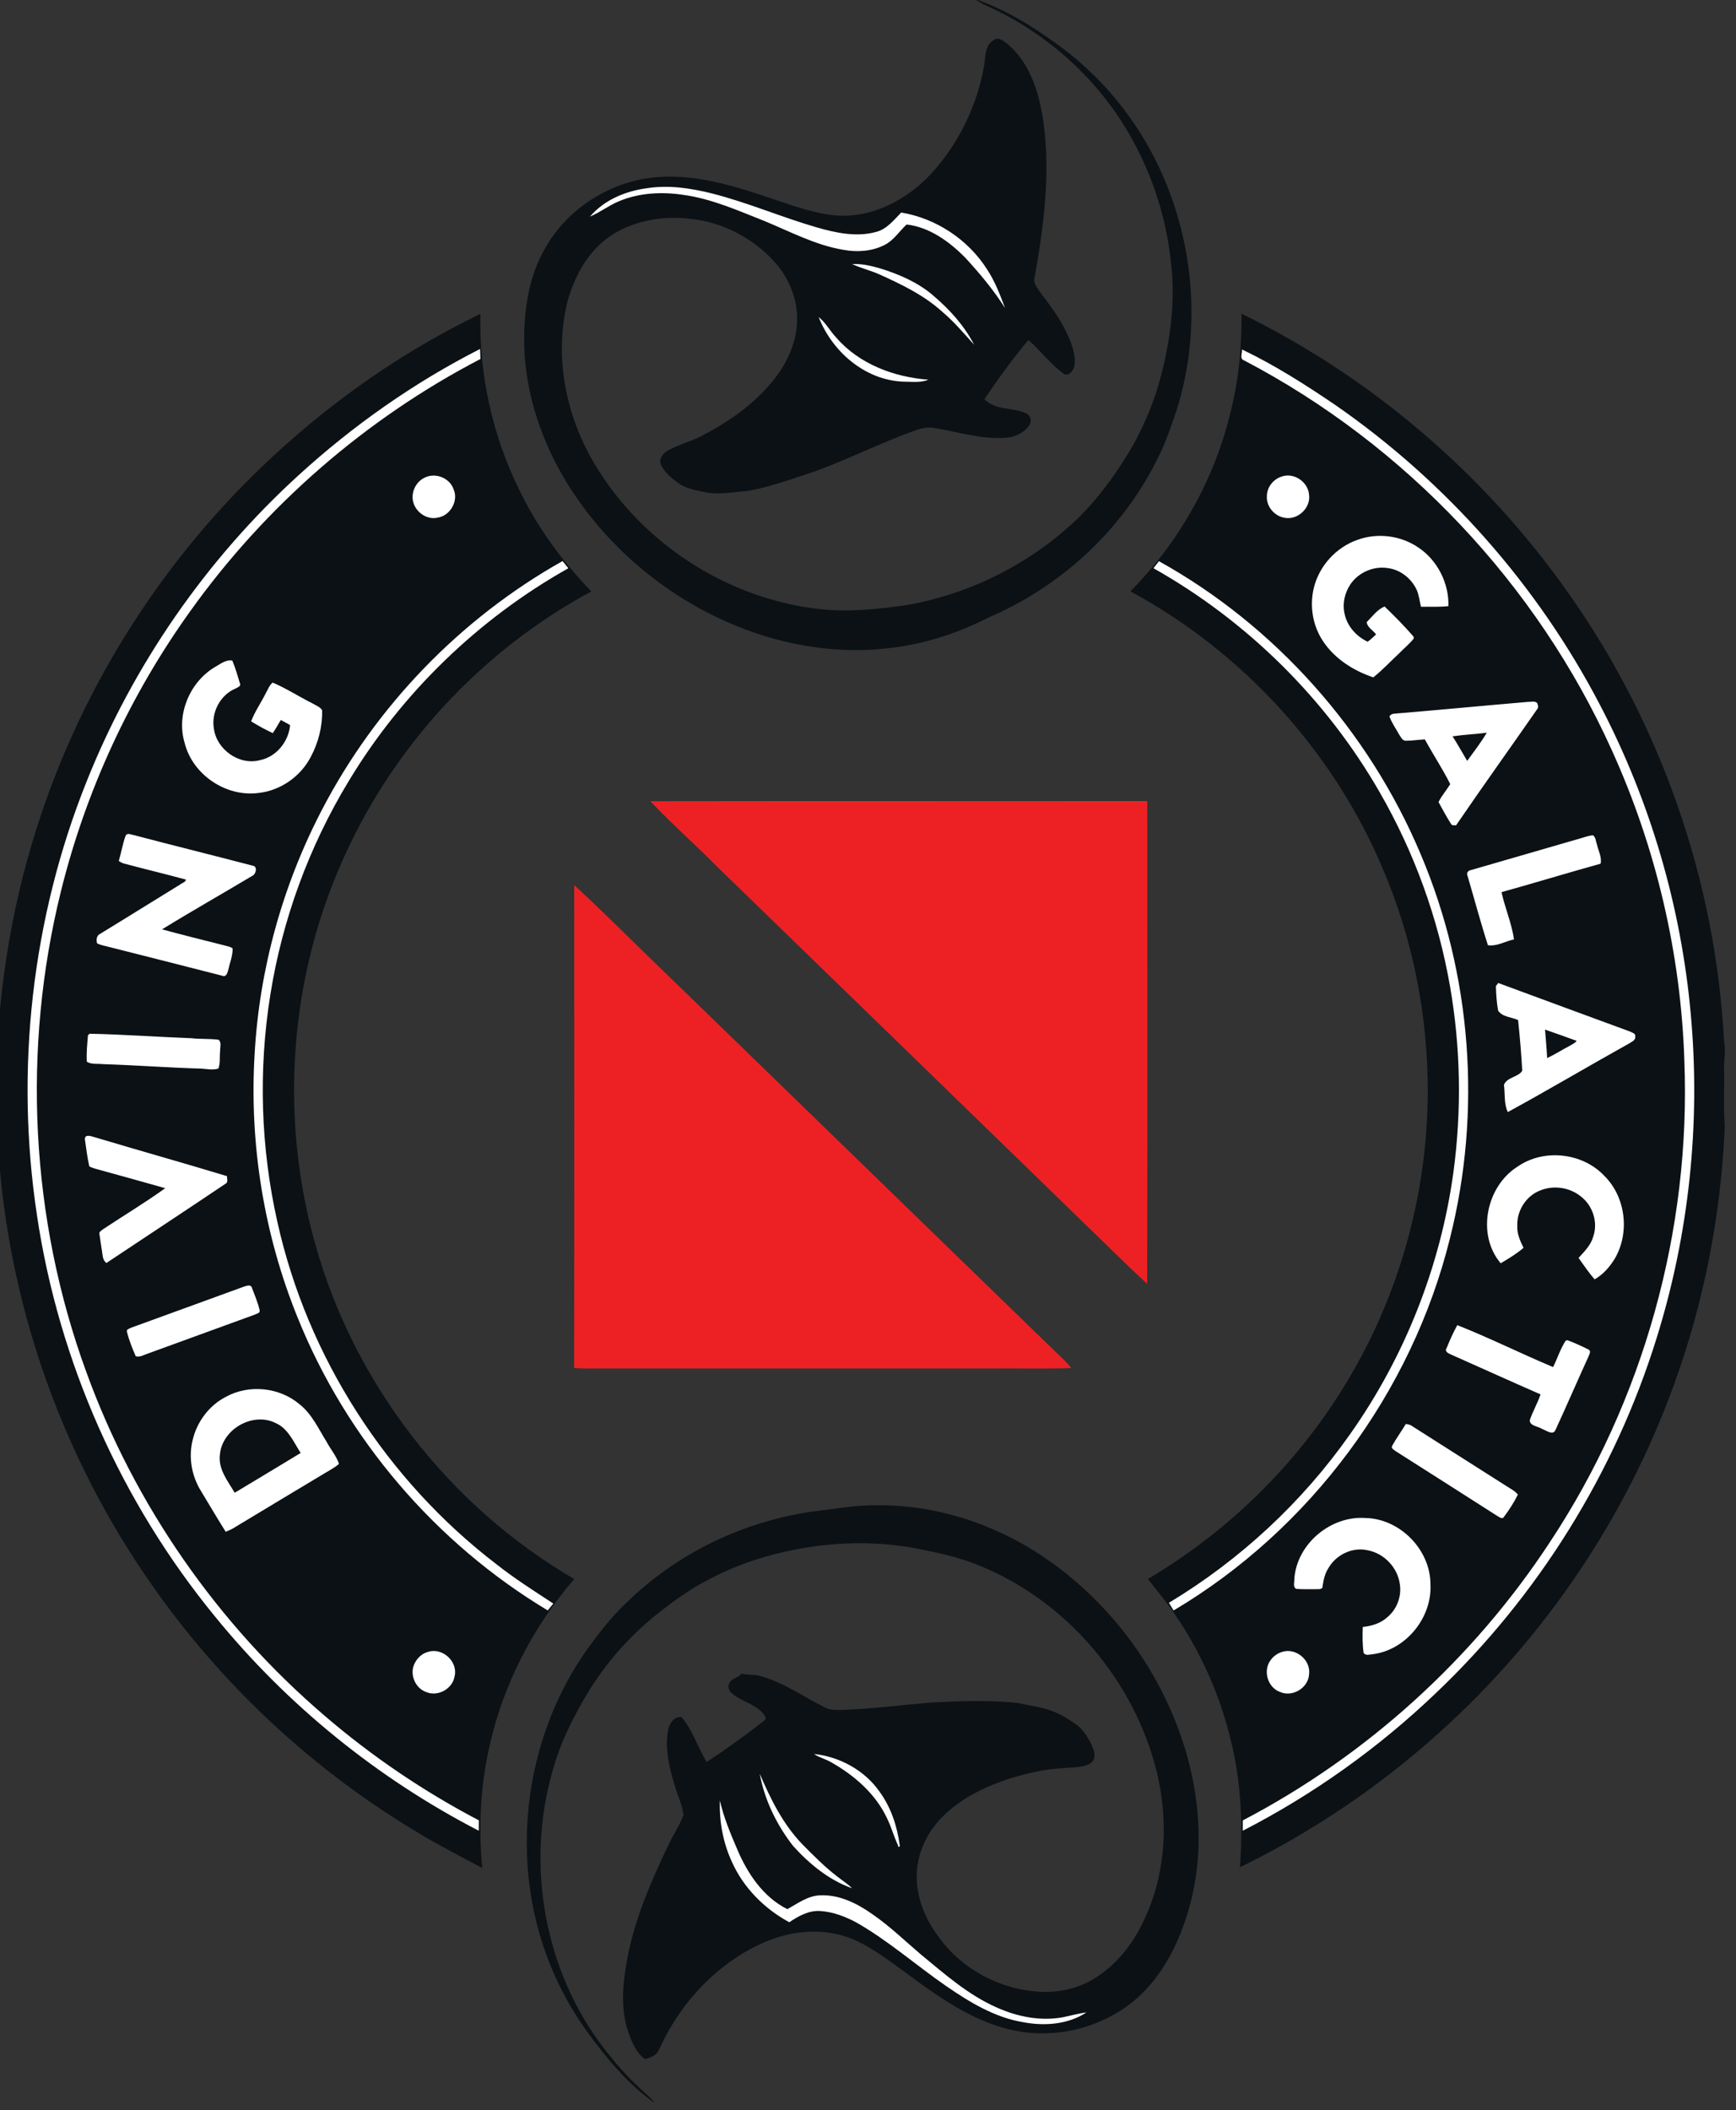
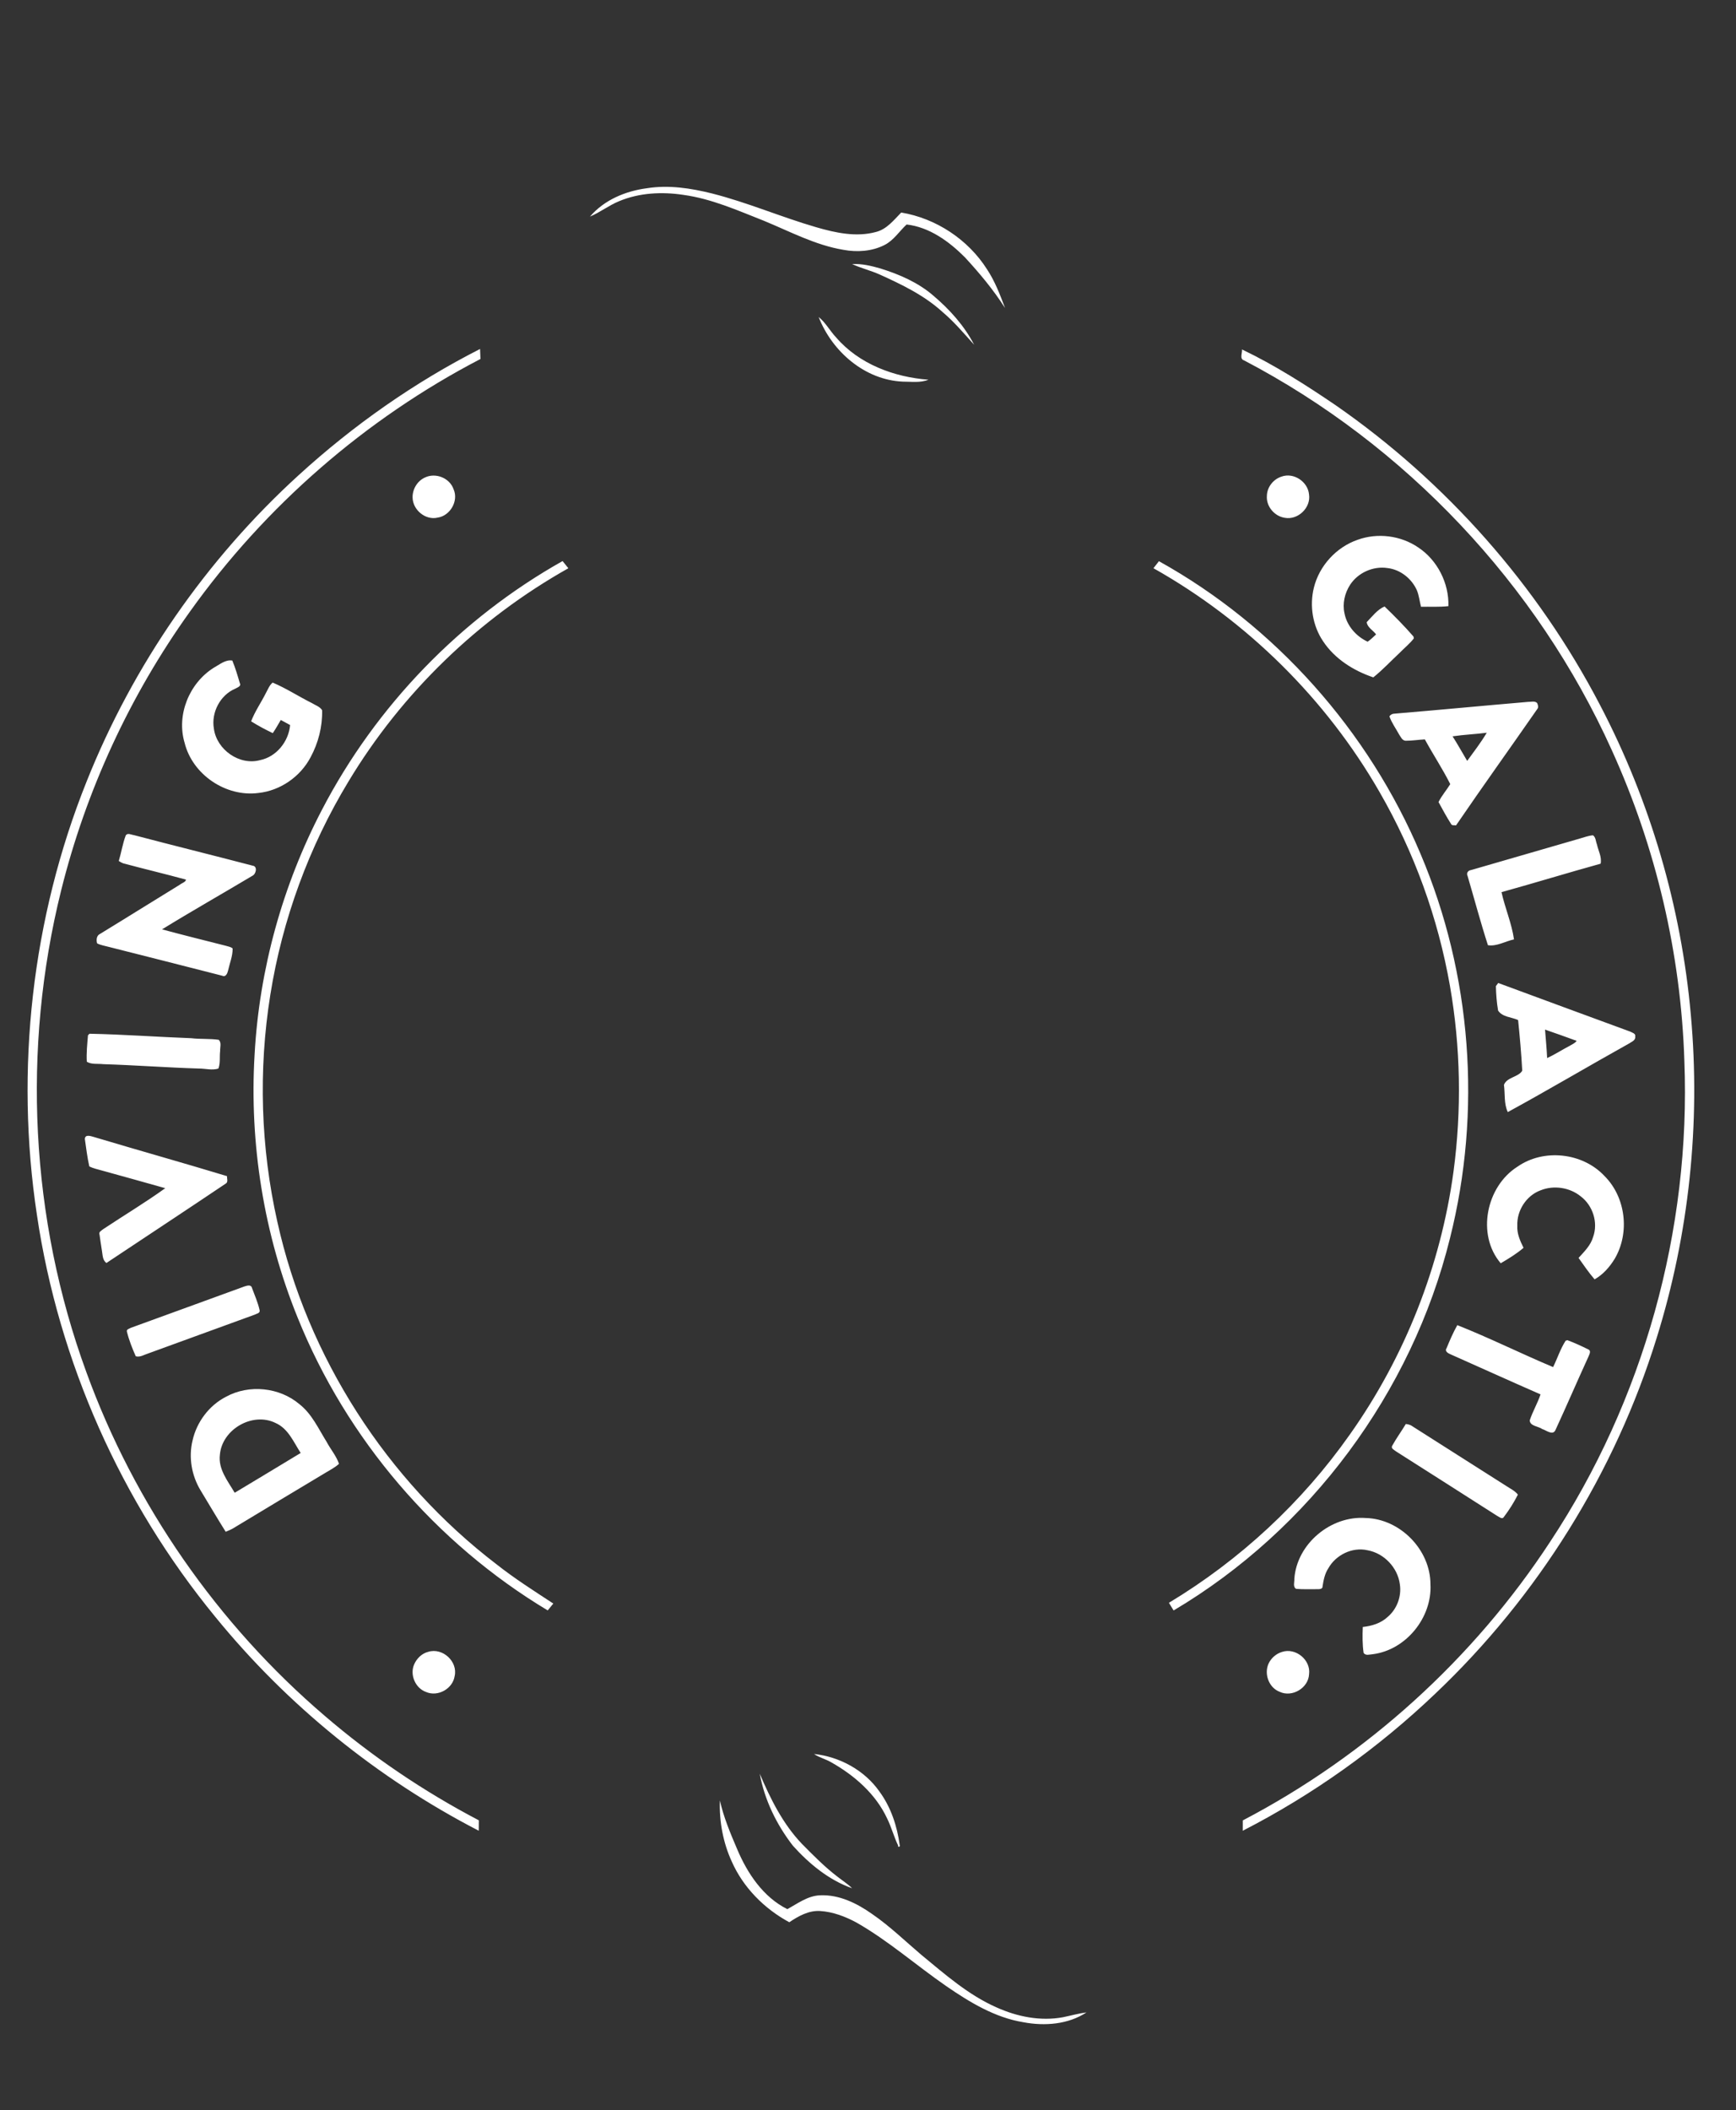
<svg xmlns="http://www.w3.org/2000/svg" width="107px" height="130px" version="1.1" xml:space="preserve" style="fill-rule:evenodd;clip-rule:evenodd;stroke-linejoin:round;stroke-miterlimit:2;">
  <rect width="100%" height="100%" fill="#333333" stroke="none" />
  <g transform="matrix(0.111,0,0,0.111,-79.263,-29.558)">
-     <path d="M1163.94,1105.37C1176.09,1103.95 1188.15,1101.61 1200.42,1101.7C1233.05,1101.25 1265.39,1111.63 1292.46,1129.64C1331.38,1155.52 1360.53,1195.7 1373.23,1240.66C1380.98,1268.35 1382.23,1298.24 1374.14,1326.01C1369.23,1342.86 1361.42,1359.36 1348.94,1371.96C1333.02,1387.97 1309.87,1396.22 1287.42,1394.57C1270.06,1393.42 1253.86,1385.96 1239.37,1376.75C1229.02,1370.25 1219.35,1362.76 1209.46,1355.59C1201.33,1349.86 1193.02,1344.02 1183.44,1340.99C1168.7,1336.25 1152.42,1338.16 1138.38,1344.28C1112.15,1355.75 1091.45,1378.21 1079.87,1404.16C1078.44,1407.18 1075.19,1408.31 1072.17,1409.04C1067.52,1405.57 1065.08,1400.12 1063.19,1394.81C1059.06,1383.18 1059.56,1370.54 1061.5,1358.53C1065.15,1334.28 1075.03,1311.57 1085.54,1289.61C1088.06,1284.21 1091.56,1279.26 1093.57,1273.67C1093.13,1268.23 1090.52,1263.31 1089.02,1258.14C1085.89,1248.01 1083.12,1237.21 1085.02,1226.59C1085.62,1222.98 1088.37,1218.83 1092.43,1219.19C1098.76,1226.44 1101.46,1236.04 1106.49,1244.17C1117.45,1236.99 1128.11,1229.3 1138.42,1221.21C1140.35,1219.91 1138.29,1217.94 1137.38,1216.71C1132.61,1211.67 1125.26,1210.42 1120.19,1205.79C1118.65,1204.39 1118.09,1201.97 1119.19,1200.15C1120.7,1197.62 1124.12,1197.43 1125.8,1195.08C1129.1,1196.11 1132.64,1195.39 1135.96,1196.37C1149.05,1199.91 1160.18,1207.95 1172.17,1213.93C1175.33,1215.63 1179.04,1215.29 1182.5,1215.26C1199.18,1214.64 1215.77,1212.4 1232.41,1211.08C1248.1,1210.36 1263.86,1209.75 1279.51,1211.44C1285.79,1213.03 1292.37,1213.52 1298.43,1215.95C1303.54,1217.78 1308.04,1220.88 1312.5,1223.88C1316.38,1227.37 1319.21,1231.98 1321.11,1236.83C1322.2,1239.4 1322.28,1243.04 1319.74,1244.83C1315.13,1247.55 1309.55,1247.05 1304.43,1247.6C1294.16,1248.03 1284.14,1250.55 1274.34,1253.48C1261.06,1257.87 1248.06,1264.16 1237.94,1274.03C1228.95,1282.75 1223.15,1294.94 1223.11,1307.56C1223.01,1320.13 1228.28,1332.2 1235.86,1342.04C1248.4,1359.13 1268.78,1369.97 1289.84,1371.59C1301.95,1372.62 1314.54,1369.68 1324.49,1362.55C1336.45,1354.31 1345.15,1342.05 1350.73,1328.75C1361.86,1303.55 1362.79,1274.65 1356.03,1248.15C1343.5,1199.51 1308.02,1157.08 1261.93,1136.87C1251.26,1132.13 1239.93,1128.94 1228.45,1126.85C1204.88,1121.43 1180.18,1121.65 1156.46,1126.09C1139.77,1129.29 1123.39,1134.6 1108.33,1142.52C1096.92,1148.23 1086.66,1155.92 1076.74,1163.86C1062.5,1175.64 1050.19,1189.78 1040.58,1205.56C1032.2,1219.49 1024.84,1234.19 1020.69,1249.97C1006.12,1301.42 1016.32,1359.49 1048.77,1402.19C1055.3,1410.9 1062.58,1419.06 1070.61,1426.41C1072.99,1428.68 1075.64,1430.71 1077.57,1433.43C1062.62,1422.88 1050.86,1408.59 1040.14,1393.92C1026.42,1374.94 1016.56,1353.22 1011.29,1330.41C999.645,1280.1 1009.85,1224.95 1039.47,1182.55C1046.3,1173.12 1053.37,1163.81 1061.89,1155.84C1089.44,1128.77 1125.81,1111.11 1163.94,1105.37ZM1255.13,265.542L1257.66,265.542L1256.2,265.962C1271.78,271.492 1286.08,279.962 1299.42,289.642C1325.32,307.812 1346.05,333.112 1358.98,361.952C1377.57,403.122 1381.05,451.162 1367.31,494.292C1364.02,503.762 1360.91,513.352 1356.14,522.212C1336.66,561.032 1302.77,592.012 1262.9,609.052C1245.33,618.042 1226.19,624.132 1206.52,626.132C1184.52,628.612 1162.06,626.152 1140.86,619.932C1096.89,606.912 1057.87,577.992 1032.44,539.862C1015.5,514.442 1004.94,484.292 1005.12,453.562C1005.3,436.492 1008.13,418.932 1016.82,403.992C1028.28,383.612 1049.52,369.202 1072.53,365.392C1093.15,362.032 1113.94,367.122 1133.49,373.482C1148.02,378.012 1162.27,384.142 1177.52,385.822C1197.77,387.662 1217.3,377.472 1230.88,362.992C1246.3,346.242 1256.74,324.922 1260.59,302.482C1261.37,297.602 1260.93,291.002 1266.12,288.412C1268.96,286.562 1271.77,289.452 1273.96,291.052C1286.11,301.652 1291.11,317.842 1293.37,333.292C1297.56,362.382 1293.64,391.902 1288.52,420.602C1287.81,423.332 1289.8,425.632 1291.17,427.772C1296.76,435.322 1302.62,442.772 1306.56,451.372C1309.12,457.012 1311.66,463.212 1310.62,469.522C1310.09,472.042 1307.18,475.712 1304.45,473.562C1297.3,468.172 1291.83,460.922 1285.16,454.972C1276.36,465.392 1268.38,476.532 1260.71,487.812C1266.7,494.102 1276.1,492.332 1283.49,495.492C1286.08,496.452 1287.28,499.712 1285.74,502.072C1282.91,506.492 1277.69,508.942 1272.57,509.242C1259.1,510.222 1246.06,505.992 1232.91,503.832C1228.62,502.952 1224.43,504.362 1220.46,505.842C1200,513.292 1180.63,523.492 1159.88,530.152C1149.73,533.462 1139.56,537.042 1129,538.762C1121.51,539.302 1113.98,540.962 1106.46,539.622C1101.51,538.602 1096.31,537.802 1091.89,535.182C1087.75,532.292 1083.39,529.042 1081.2,524.342C1079.49,520.902 1082.45,517.642 1085.33,516.112C1091.28,512.862 1097.98,511.242 1103.99,508.062C1118.4,500.612 1132.05,491.102 1142.5,478.562C1150.54,469.032 1156.36,457.132 1156.66,444.482C1157.14,432.172 1152,420.122 1143.73,411.152C1132.04,398.422 1115.76,389.862 1098.56,387.872C1082.96,385.812 1066.24,388.392 1053.01,397.252C1040.56,405.742 1032.93,419.712 1029.1,434.002C1021.75,464.182 1028.2,496.622 1043.87,523.142C1070.15,567.802 1118.32,598.962 1169.89,604.382C1185.45,606.122 1201.11,604.352 1216.53,602.262C1252.64,596.182 1286.88,578.902 1313.17,553.412C1325.39,541.252 1335.45,527.052 1343.96,512.112C1350.11,500.582 1355.23,488.432 1358.51,475.772C1363.98,455.242 1366.77,433.792 1364.37,412.582C1361.93,388.592 1354.61,365.092 1342.96,343.972C1326.08,313.092 1299.34,287.862 1267.83,272.272C1263.53,270.142 1258.93,268.532 1255.13,265.542ZM850.285,534.392C888.165,496.142 932.325,463.892 980.845,440.492C980.044,474.002 987.445,507.652 1002.2,537.742C1012.3,558.772 1026.23,577.812 1042.46,594.532C999.005,617.912 961.295,651.812 933.205,692.362C907.064,730.012 889.305,773.462 881.764,818.672C874.055,864.442 876.495,911.932 889.105,956.632C910.674,1034.11 963.444,1102.23 1032.96,1142.63C1010.08,1169.05 993.555,1201.05 985.935,1235.2C980.824,1257.38 979.695,1280.39 981.875,1303.02C970.225,1296.73 958.385,1290.79 947.055,1283.92C887.965,1248.86 836.545,1200.95 797.415,1144.47C749.885,1076.26 720.664,995.422 713.785,912.552C712.765,903.252 712.835,893.882 712.075,884.572C712.585,876.582 712.604,868.582 712.095,860.602C713.245,811.972 721.595,763.442 737.245,717.352C760.405,648.842 799.455,585.812 850.285,534.392ZM1403.51,440.412C1475.9,475.802 1538.98,529.892 1585.24,595.842C1636.4,668.302 1666.72,755.312 1671.39,843.902C1672.56,849.442 1671.15,855.012 1671.45,860.592C1671.62,870.892 1671.06,881.222 1671.82,891.502C1669.73,940.622 1660.19,989.492 1643.27,1035.68C1616.59,1109.01 1571.52,1175.48 1513.52,1227.66C1480.3,1257.66 1442.84,1282.95 1402.61,1302.58C1404.26,1279.51 1403.32,1256.14 1397.88,1233.59C1391.94,1207.98 1381.16,1183.51 1366.23,1161.88C1361.77,1155.12 1356.35,1149.06 1351.53,1142.59C1393.68,1117.62 1430.11,1082.94 1456.65,1041.72C1489.18,991.702 1506.72,932.182 1506.88,872.532C1507.03,829.722 1498.5,786.862 1481.55,747.532C1453.96,682.692 1403.76,627.872 1341.75,594.472C1370.67,565.372 1390.92,527.792 1399.08,487.572C1402.46,472.082 1403.51,456.222 1403.51,440.412Z" style="fill:rgb(11,17,21);" />
    <g transform="matrix(1,0,0,1,0,121.64)">
      <path d="M1113.81,1143.86C1115.89,1153.18 1119.61,1162.03 1123.36,1170.79C1129.04,1184.28 1137.82,1197.5 1151.28,1204.21C1157.02,1201.05 1162.62,1196.79 1169.42,1196.52C1180.06,1196.04 1189.99,1200.98 1198.44,1206.96C1208.2,1213.66 1216.7,1221.95 1225.71,1229.59C1238.83,1240.38 1251.79,1251.86 1267.5,1258.76C1278.94,1263.9 1291.88,1266.51 1304.36,1264.18C1308.7,1263.29 1312.99,1262.07 1317.39,1261.51C1307.18,1268.22 1294.18,1269.18 1282.43,1266.98C1266.55,1264.41 1252.53,1255.87 1239.48,1246.9C1222.77,1235.35 1207.42,1221.78 1189.74,1211.68C1183.48,1208.3 1176.62,1205.69 1169.49,1205.23C1163.15,1204.84 1157.42,1208.06 1152.36,1211.47C1138.53,1204.02 1126.78,1192.21 1120.4,1177.75C1115.55,1167.19 1113.42,1155.45 1113.81,1143.86ZM1135.95,1129.03C1141.88,1142.98 1148.77,1156.88 1159.35,1167.94C1165.66,1174.32 1171.98,1180.76 1179.14,1186.21C1181.84,1188.35 1184.79,1190.17 1187.24,1192.61C1174.32,1188.07 1163.42,1179.05 1154.36,1169C1145.32,1157.33 1138.6,1143.61 1135.95,1129.03ZM1166.09,1118.08C1180.31,1119.59 1194.13,1127.11 1202.4,1138.91C1208.79,1147.59 1212.23,1158.08 1213.67,1168.68C1214.13,1169.34 1212.64,1170.37 1212.78,1168.87C1210.43,1163.99 1209.08,1158.69 1206.66,1153.83C1200.31,1140.22 1188.5,1129.95 1175.59,1122.68C1172.55,1120.89 1169,1120.1 1166.09,1118.08ZM1168.67,320.601C1172.59,323.722 1174.92,328.312 1178.36,331.912C1191.07,346.701 1210.61,353.982 1229.65,355.382C1225.16,357.222 1220.15,356.442 1215.43,356.452C1194.34,355.562 1176.14,339.772 1168.67,320.601ZM1187.26,291.212C1192.61,290.922 1197.87,292.172 1202.96,293.652C1213.54,296.932 1224,301.472 1232.43,308.802C1241.44,316.452 1249.54,325.421 1255,335.982C1249.36,329.732 1243.9,323.252 1237.45,317.812C1227.35,308.582 1214.89,302.582 1202.55,297.002C1197.57,294.762 1192.2,293.522 1187.26,291.212ZM1041.68,264.852C1049.61,255.581 1061.45,250.651 1073.35,249.112C1085.4,247.192 1097.67,249.092 1109.41,252.012C1129.14,257.002 1147.87,265.132 1167.39,270.782C1178.04,273.871 1189.56,276.382 1200.51,273.382C1206.51,271.862 1210.37,266.802 1214.51,262.601C1233.84,265.811 1251.68,277.572 1262.2,294.181C1266.57,300.782 1269.39,308.232 1272.16,315.612C1265.73,305.492 1258,296.272 1249.89,287.472C1241.11,278.661 1230.17,270.682 1217.5,269.242C1213.42,273.032 1210.35,278.032 1205.24,280.622C1198.23,284.182 1189.95,284.722 1182.32,283.282C1166.78,280.681 1152.75,273.142 1138.33,267.211C1123.75,261.472 1109.21,254.941 1093.55,252.802C1081.64,250.992 1069.11,251.621 1057.89,256.292C1052.2,258.611 1047.34,262.472 1041.68,264.852ZM951.905,1061.38C959.855,1058.93 968.414,1066.78 966.534,1074.88C965.464,1081.92 957.195,1086.52 950.664,1083.68C944.764,1081.6 941.575,1074.23 943.995,1068.5C945.414,1065.14 948.294,1062.26 951.905,1061.38ZM839.585,919.832C852.354,912.822 869.274,914.542 880.375,923.972C887.295,929.382 890.915,937.612 895.465,944.882C897.635,948.992 900.805,952.602 902.314,957.041C900.075,959.162 897.255,960.492 894.665,962.112C877.575,972.352 860.485,982.601 843.435,992.912C842.155,993.642 840.775,994.201 839.405,994.762C834.635,987.172 830.095,979.441 825.454,971.782C820.475,963.572 818.715,953.392 821.015,944.042C823.324,933.812 830.214,924.622 839.585,919.832ZM836.185,951.962C835.155,960.031 840.584,966.602 844.405,973.112C856.604,965.732 868.875,958.472 881.044,951.031C877.095,944.981 874.155,937.492 867.095,934.392C854.355,928.092 837.395,937.882 836.185,951.962ZM849.895,858.581C851.225,858.172 853.475,857.442 853.964,859.341C855.484,863.472 857.314,867.551 858.255,871.862C858.575,873.482 856.515,873.712 855.495,874.272C835.794,881.472 816.064,888.611 796.364,895.802C794.125,896.482 791.874,898.052 789.454,897.352C787.535,892.992 785.745,888.512 784.604,883.891C784.005,882.392 785.955,882.052 786.864,881.521C807.885,873.921 828.875,866.202 849.895,858.581ZM761.204,776.822C761.295,773.922 764.624,775.241 766.355,775.702C790.915,783.061 815.615,789.952 840.135,797.392C840.044,798.762 840.934,800.771 839.365,801.572C817.375,816.352 795.235,830.912 773.175,845.591C771.015,844.052 771.115,841.292 770.704,838.942C770.245,835.922 769.745,832.912 769.355,829.891C768.705,828.322 770.524,827.551 771.454,826.772C782.885,819.161 794.705,812.102 805.844,804.081C794.075,800.792 782.315,797.452 770.515,794.232C768.215,793.562 765.805,793.101 763.665,791.972C762.534,786.981 761.944,781.882 761.204,776.822ZM763.785,718.361C782.635,718.732 801.475,720.142 820.335,720.842C825.385,721.452 830.515,720.991 835.544,721.732C837.205,723.362 836.205,725.891 836.315,727.941C835.904,731.162 836.525,734.612 835.354,737.682C831.845,738.792 828.075,737.652 824.465,737.672C806.755,737.142 789.075,735.791 771.365,735.242C768.395,734.882 764.845,735.541 762.275,733.881C761.994,728.992 762.525,724.072 762.935,719.202C763.144,718.992 763.564,718.572 763.785,718.361ZM783.925,608.241C784.975,606.731 786.955,607.951 788.365,608.112C810.325,613.891 832.385,619.331 854.364,625.082C857.225,625.402 856.275,629.722 854.275,630.671C837.575,640.652 820.615,650.232 804.055,660.441C815.775,663.592 827.555,666.521 839.324,669.502C840.635,669.941 842.185,670.062 843.255,671.032C843.325,675.252 841.605,679.271 840.705,683.362C840.385,684.741 839.464,687.092 837.585,686.192C816.555,680.851 795.535,675.432 774.484,670.161C772.314,669.572 770.035,669.242 768.015,668.212C767.454,666.381 767.644,663.882 769.595,662.982C784.444,653.932 799.165,644.692 813.995,635.612C815.055,634.692 817.064,634.322 817.364,632.831C805.745,629.652 794.005,626.891 782.374,623.752C781.544,623.401 780.765,622.982 780.035,622.482C781.464,617.772 782.175,612.851 783.925,608.241ZM832.844,515.202C835.985,513.491 839.354,510.562 843.085,511.252C844.765,515.321 846.015,519.582 847.255,523.812C848.195,525.592 845.725,526.222 844.655,526.892C836.295,530.422 831.294,540.152 832.844,549.021C834.375,560.672 846.985,569.651 858.485,566.512C867.605,564.662 874.375,556.151 875.175,547.041C873.425,546.132 871.705,545.192 869.994,544.222C868.554,546.672 867.175,549.172 865.555,551.522C861.424,549.572 857.394,547.401 853.525,544.982C855.635,539.472 859.045,534.602 861.685,529.352C862.845,527.332 863.615,524.971 865.485,523.472C873.045,526.661 879.975,531.222 887.325,534.882C889.245,536.072 891.704,536.802 892.945,538.802C893.175,547.871 890.834,557.002 886.515,564.962C880.835,575.731 869.695,583.471 857.545,584.742C839.555,587.102 820.985,574.581 816.595,556.932C811.945,541.391 819.195,523.711 832.844,515.202ZM892.865,594.052C922.844,536.452 969.854,487.832 1026.47,456.031C1027.53,457.352 1028.6,458.682 1029.68,460.022C979.755,488.062 937.225,529.162 907.665,578.232C885.695,614.442 870.844,654.931 864.185,696.761C857.495,738.521 858.805,781.541 868.105,822.801C884.745,897.782 928.765,966.151 989.735,1012.77C999.785,1020.72 1010.62,1027.59 1021.32,1034.6C1020.26,1035.85 1019.23,1037.12 1018.22,1038.41C956.034,1001.1 906.464,943.212 879.365,875.932C860.634,829.821 852.485,779.491 855.455,729.832C858.075,682.592 870.985,635.992 892.865,594.052ZM949.995,409.682C955.954,406.772 963.865,409.921 965.975,416.252C968.795,422.712 964.045,430.882 957.144,431.912C950.374,433.542 943.335,427.692 943.184,420.852C943.045,416.222 945.755,411.622 949.995,409.682ZM879.935,408.342C910.215,380.712 944.095,356.912 980.645,338.322C980.745,340.172 980.815,342.032 980.874,343.882C917.044,377.042 861.314,425.572 819.535,484.111C786.215,530.602 761.785,583.441 748.005,638.951C726.185,726.722 730.895,821.001 761.965,905.982C788.695,979.651 834.885,1046.08 894.455,1096.97C920.644,1119.43 949.395,1138.91 979.964,1154.9C979.964,1156.82 979.945,1158.74 979.925,1160.69C923.695,1131.62 873.475,1090.94 833.505,1041.84C781.324,978.222 746.655,900.352 734.585,818.932C722.365,738.192 731.765,654.192 762.185,578.352C787.955,513.772 828.545,455.171 879.935,408.342ZM1425.88,1061.47C1433.5,1058.89 1442.03,1065.87 1440.98,1073.82C1440.61,1081.49 1431.59,1086.84 1424.65,1083.58C1418.65,1081.29 1415.88,1073.69 1418.48,1067.94C1419.91,1064.88 1422.64,1062.47 1425.88,1061.47ZM1432.8,1020.87C1434.17,1001.39 1453.16,985.642 1472.5,987.132C1491.6,987.622 1508.37,1004.79 1508.38,1023.9C1509.37,1042.38 1494.77,1060.4 1476.33,1062.72C1474.61,1062.83 1472.42,1063.7 1471.26,1061.98C1470.57,1057.23 1470.61,1052.38 1470.81,1047.6C1475.79,1047.06 1480.86,1045.55 1484.6,1042.04C1489.8,1037.66 1492.43,1030.55 1491.38,1023.84C1490.17,1014.64 1482.63,1006.7 1473.52,1005.04C1465.04,1003.05 1455.81,1007.58 1451.63,1015.11C1449.7,1018.05 1449.03,1021.55 1448.48,1024.97C1448.62,1026.63 1446.65,1026.63 1445.56,1026.62C1441.63,1026.59 1437.68,1026.78 1433.78,1026.44C1431.87,1025.3 1432.91,1022.67 1432.8,1020.87ZM1494.71,934.941C1496.03,935.132 1497.36,935.402 1498.43,936.262C1515.79,947.251 1533.08,958.341 1550.43,969.312C1552.65,970.812 1555.25,971.962 1556.93,974.141C1554.75,978.492 1552.08,982.672 1549.14,986.552C1548.18,988.111 1546.53,986.442 1545.44,985.951C1526.79,973.961 1508.02,962.142 1489.33,950.192C1488.4,949.402 1486.24,948.592 1487.14,947.032C1489.43,942.861 1492.27,939.011 1494.71,934.941ZM1517.32,892.902C1519.11,888.541 1520.98,884.192 1523.3,880.081C1541.27,887.212 1558.64,895.872 1576.49,903.371C1578.86,898.532 1580.52,893.291 1583.43,888.742L1584.41,888.431C1588.33,889.871 1592.12,891.631 1595.86,893.482C1597.98,894.282 1596.5,896.452 1595.99,897.842C1589.81,911.332 1583.95,924.971 1577.73,938.442C1576.24,941.461 1572.65,938.402 1570.5,937.772C1568.27,936.161 1563.71,936.182 1563.5,932.961C1565.13,928.002 1567.85,923.461 1569.51,918.512C1552.69,911.172 1535.99,903.572 1519.21,896.131C1518.01,895.652 1516.17,894.382 1517.32,892.902ZM1556.68,792.152C1571.27,781.941 1592.86,784.332 1605,797.292C1616.87,809.092 1619.15,828.832 1610.72,843.211C1607.92,847.792 1604.25,852.001 1599.53,854.672C1596.27,850.932 1593.51,846.802 1590.62,842.781C1593.8,839.262 1597.38,835.812 1598.72,831.102C1601.6,823.112 1598.52,813.661 1591.81,808.602C1585.67,803.632 1576.84,802.312 1569.51,805.271C1561.61,808.181 1556.26,816.522 1556.61,824.902C1556.35,829.272 1558.17,833.332 1560.07,837.172C1556.19,840.511 1551.79,843.162 1547.39,845.742C1533.82,829.802 1539.36,803.102 1556.68,792.152ZM1544.72,691.941C1545.03,691.502 1545.67,690.622 1546,690.192C1570.38,699.262 1594.85,708.141 1619.26,717.162C1620.36,717.782 1622.49,718.192 1622.07,719.932C1622.42,722.102 1619.89,722.882 1618.49,723.882C1596.02,736.392 1573.89,749.541 1551.32,761.842C1549.11,757.182 1549.88,751.742 1549.19,746.742C1550.82,742.422 1557.23,742.481 1559.35,738.881C1558.84,729.491 1558.01,720.102 1557.05,710.752C1553.38,709.102 1548.29,709.122 1545.94,705.502C1545.16,701.032 1544.83,696.462 1544.72,691.941ZM1572.01,716.072C1572.39,721.322 1572.94,726.571 1573.17,731.842C1577.5,729.902 1581.45,727.272 1585.65,725.092C1587,724.252 1588.61,723.652 1589.56,722.312C1583.72,720.201 1577.88,718.062 1572.01,716.072ZM1591.53,609.971C1593.88,609.332 1596.19,608.392 1598.66,608.232C1600.25,609.412 1600.14,611.621 1600.84,613.322C1601.58,616.852 1603.64,620.292 1602.87,623.992C1584.48,629.081 1566.23,634.682 1547.84,639.782C1549.78,648.612 1553.49,657.042 1554.77,666.002C1549.98,667.002 1545.2,670.012 1540.3,669.232C1536.19,656.502 1532.75,643.552 1528.97,630.712C1528.19,629.212 1529.33,627.692 1530.89,627.532C1551.11,621.682 1571.32,615.822 1591.53,609.971ZM1488.42,540.722C1513.12,538.672 1537.81,536.292 1562.51,534.191C1564.16,534.261 1566.2,533.492 1567.59,534.782C1568.03,535.752 1568.54,537.101 1567.77,538.052C1552.77,559.641 1537.42,581.012 1522.6,602.712C1521.59,602.521 1520.25,603.002 1519.76,601.831C1517.27,597.932 1515.08,593.841 1512.86,589.782C1514.63,586.211 1517.29,583.202 1519.38,579.832C1515.12,571.322 1509.81,563.362 1505.27,555.001C1501.68,555.192 1498.13,555.772 1494.56,555.762C1492.71,555.622 1491.92,553.682 1491.03,552.362C1489.2,548.992 1486.85,545.842 1485.59,542.202C1486.29,541.232 1487.23,540.741 1488.42,540.722ZM1520.67,553.312C1523.54,557.762 1526.06,562.411 1528.78,566.942C1532.52,561.822 1536.39,556.761 1539.65,551.312C1533.34,552.122 1526.96,552.362 1520.67,553.312ZM1357.61,456.101C1422.32,492.022 1474.14,550.382 1502.87,618.532C1531.31,685.391 1536.96,761.552 1519.2,831.952C1498.01,917.452 1441.52,993.542 1365.75,1038.44C1364.87,1037.01 1364.02,1035.6 1363.16,1034.18C1402.59,1010.44 1437.06,978.501 1463.56,940.872C1494.12,897.791 1514.05,847.272 1521.17,794.952C1525.76,760.742 1525.16,725.822 1519.21,691.822C1512.59,654.071 1499.32,617.502 1480.16,584.292C1450.44,532.582 1406.53,489.242 1354.57,460.002C1355.59,458.712 1356.6,457.412 1357.61,456.101ZM1467.93,444.232C1478.98,440.222 1491.89,441.822 1501.61,448.482C1512.25,455.512 1518.73,468.341 1518.35,481.051C1513.29,481.622 1508.19,481.301 1503.13,481.392C1502.36,478.402 1502.06,475.272 1500.9,472.382C1498.04,465.802 1491.66,460.711 1484.46,459.902C1476.52,458.722 1468.11,462.511 1463.74,469.241C1460.77,473.862 1459.42,479.642 1460.65,485.042C1461.98,491.992 1467.16,497.852 1473.51,500.792C1475.22,499.631 1476.65,498.112 1478.2,496.742C1476.56,494.481 1473.24,492.802 1472.99,489.932C1476.01,486.842 1478.9,482.902 1482.91,481.242C1488.45,486.582 1493.9,492.092 1498.95,497.901L1499.17,498.932C1496.91,501.901 1493.93,504.222 1491.35,506.892C1486.45,511.462 1481.88,516.392 1476.66,520.581C1465.64,516.882 1455.23,510.312 1448.73,500.491C1442.95,491.891 1441.18,480.862 1443.64,470.831C1446.62,458.672 1456.1,448.312 1467.93,444.232ZM1425.69,409.161C1432.42,406.702 1440.28,411.952 1440.95,418.991C1442.12,426.392 1434.83,433.372 1427.51,432.032C1421.8,431.182 1417.11,425.712 1417.55,419.882C1417.61,415.052 1421.11,410.592 1425.69,409.161ZM1403.73,338.582C1421.98,347.311 1439.11,358.242 1455.82,369.602C1517.14,412.142 1568.02,469.662 1602.51,535.872C1630.43,589.152 1647.64,647.981 1652.97,707.902C1658.43,768.142 1652,829.472 1633.98,887.232C1610.76,962.081 1567.93,1030.69 1511.08,1084.6C1479.32,1114.88 1443.21,1140.65 1404.16,1160.69C1404.15,1158.76 1404.15,1156.86 1404.17,1154.96C1472.95,1119.02 1532.32,1065.24 1574.84,1000.31C1626.68,921.992 1653.03,827.222 1649.37,733.392C1647.47,674.002 1633.64,615.022 1609.06,560.941C1567.52,468.872 1494.42,391.552 1404.96,344.692C1402.17,343.891 1404.01,340.532 1403.73,338.582Z" style="fill:white;" />
    </g>
    <g transform="matrix(1,0,0,1,0,-845.078)">
-       <path d="M1075.19,1556.02C1167.17,1555.87 1259.15,1556.03 1351.14,1555.94C1351.13,1645.25 1351.28,1734.57 1351.08,1823.89C1341.16,1814.83 1331.67,1805.3 1322,1796C1252.24,1728.12 1182.35,1660.4 1112.52,1592.6C1100.28,1580.2 1087.16,1568.68 1075.19,1556.02ZM1032.94,1602.57C1045.85,1614.48 1058.37,1626.84 1070.92,1639.12C1147.46,1713.23 1223.79,1787.57 1300.3,1861.7C1303.24,1864.6 1306.45,1867.25 1308.88,1870.62C1293.78,1871.14 1278.63,1870.7 1263.51,1870.84C1191.83,1870.85 1120.14,1870.84 1048.46,1870.84C1043.28,1870.77 1038.06,1871.08 1032.88,1870.55C1033.06,1781.22 1032.92,1691.89 1032.94,1602.57Z" style="fill:rgb(237,33,36);" />
-     </g>
+       </g>
  </g>
</svg>